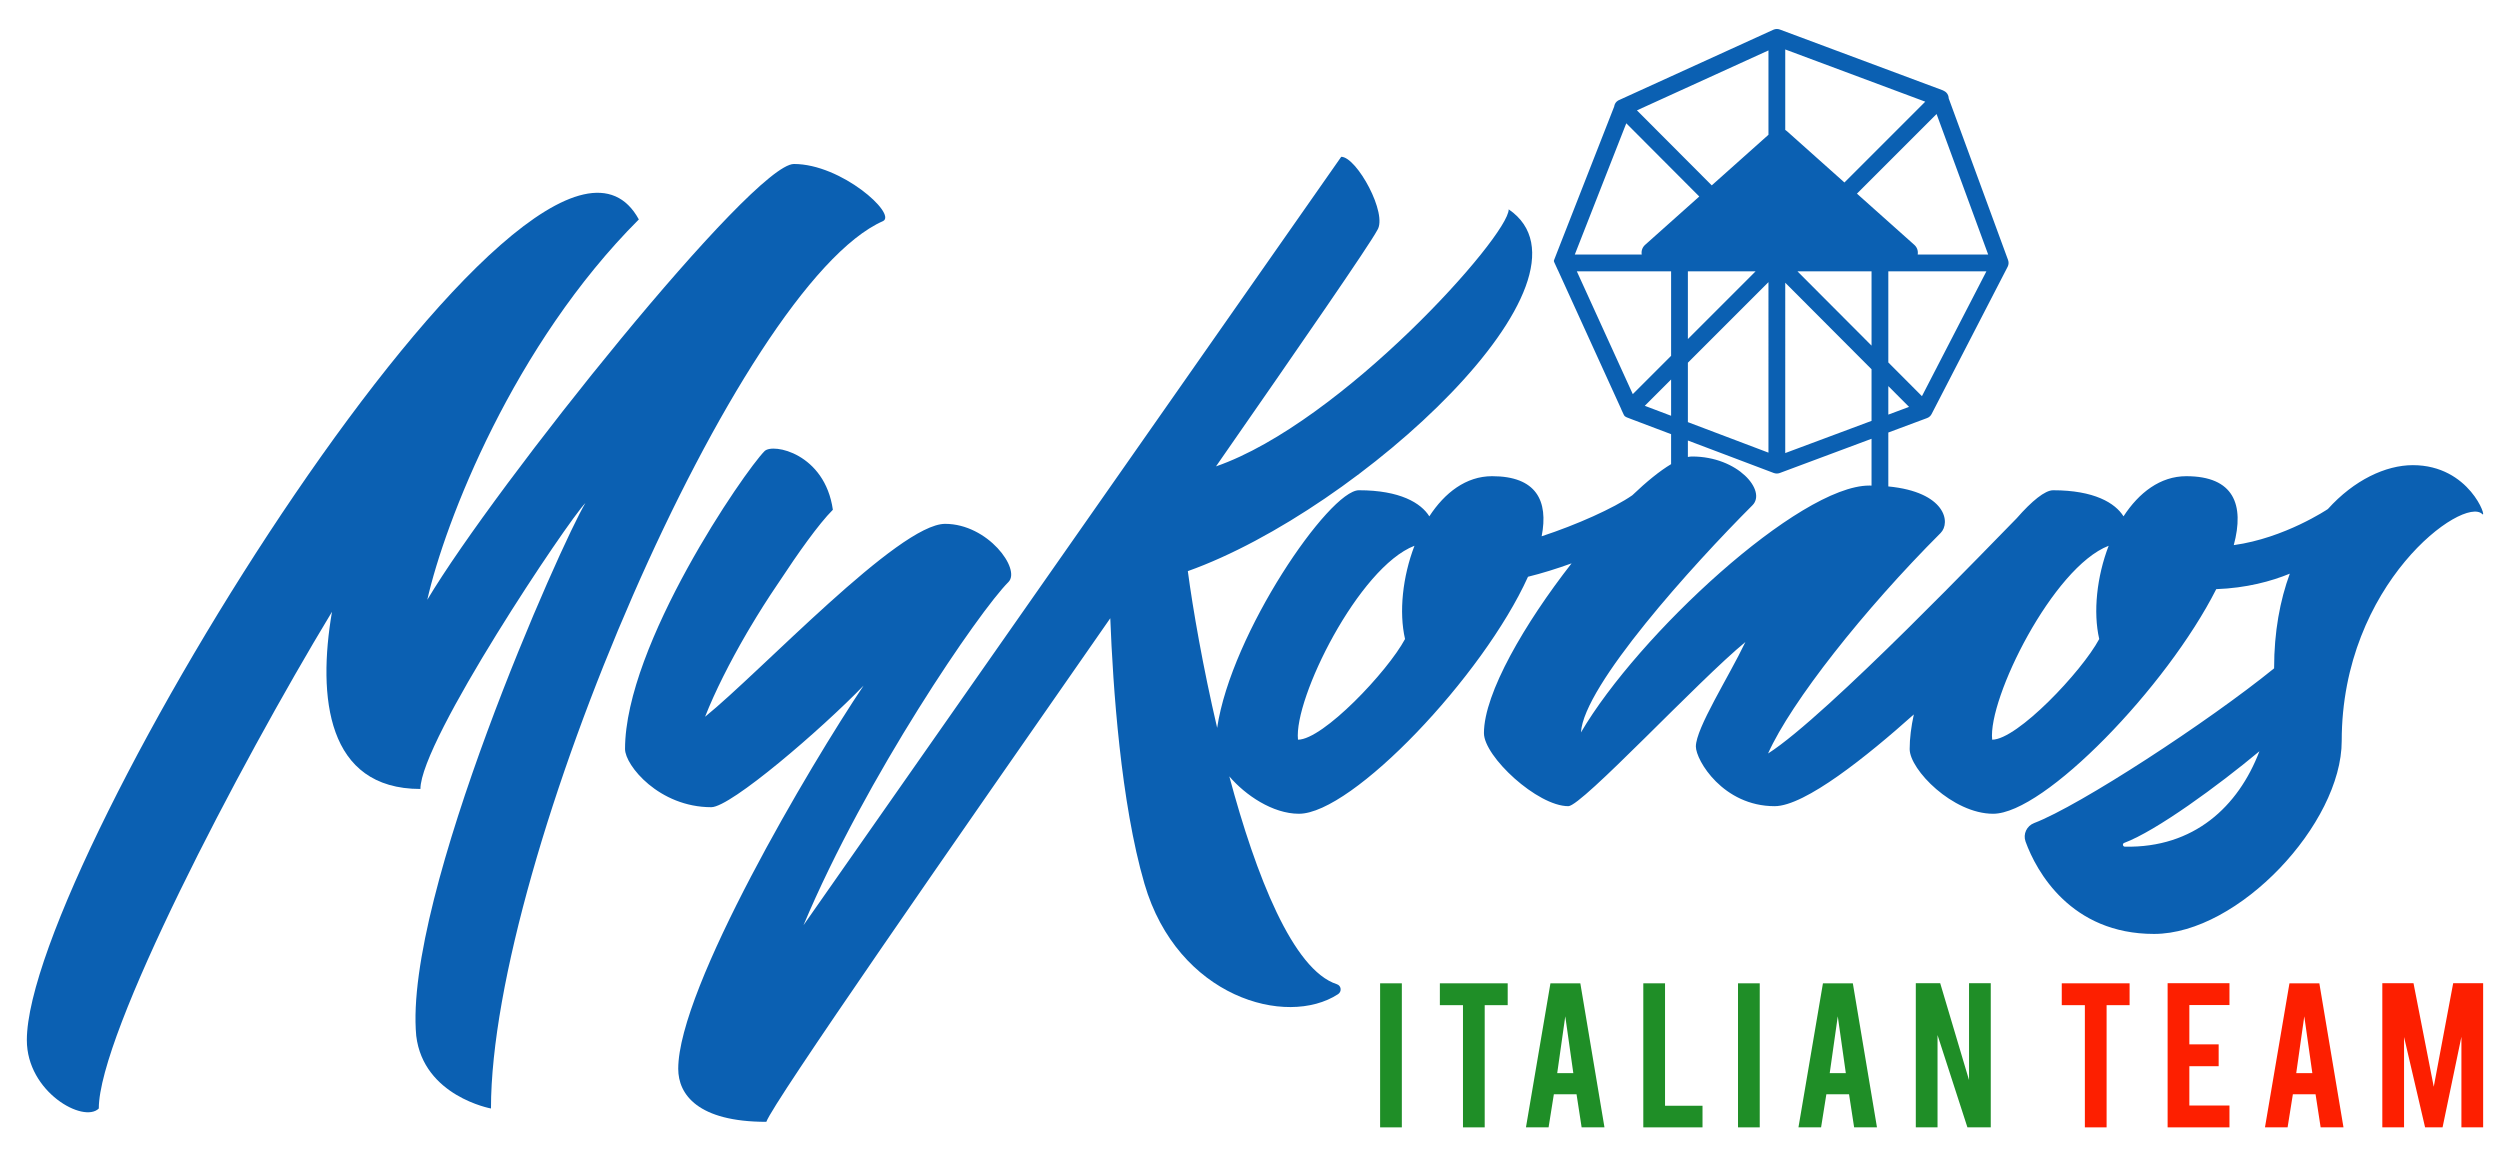
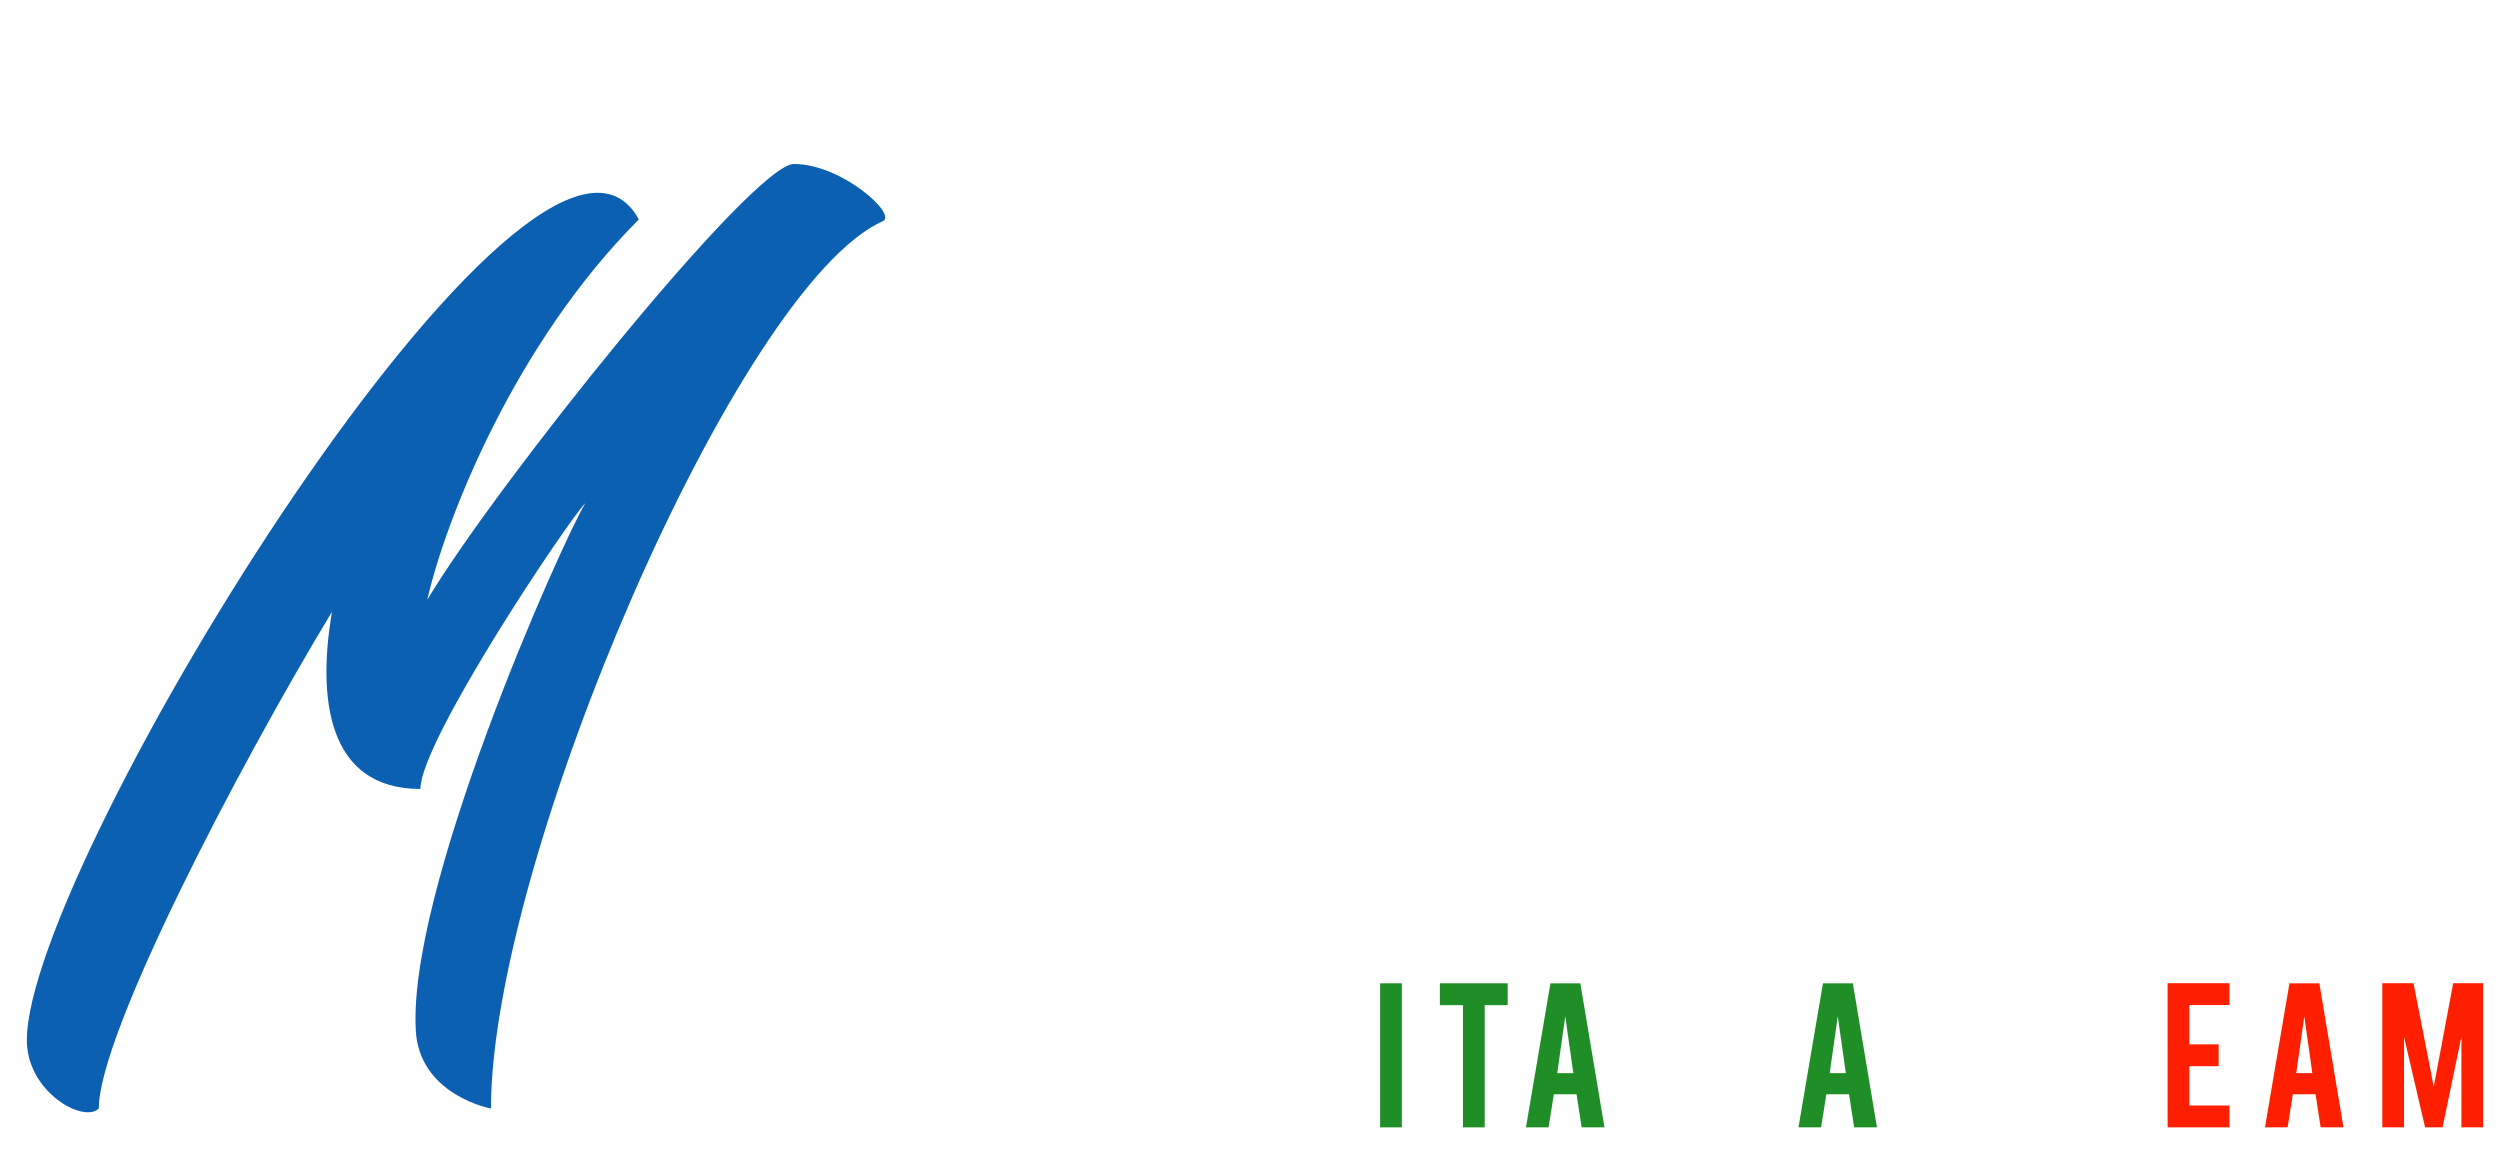
<svg xmlns="http://www.w3.org/2000/svg" version="1.1" x="0px" y="0px" width="1178.941px" height="553.753px" viewBox="0 0 1178.941 553.753" enable-background="new 0 0 1178.941 553.753" xml:space="preserve">
  <g id="Logo">
    <g>
      <path fill="#0B60B2" d="M416.468,104.24c6.442-3.411-19.706-26.907-42.066-26.907c-19.359,0-140.689,151.491-172.904,205.515    c8.327-36.844,40.719-120.323,99.763-179.366C253.69,16.466,12.658,406.8,12.658,490.509c0,24.513,26.811,39.348,33.929,32.231    c0-35.007,65.417-160.517,109.966-234.228c-6.874,40.197-2.507,83.545,41.706,83.545c0-22.751,69.901-126.943,77.814-134.856    c-10.991,18.042-85.849,185.752-79.793,251.248c3.418,28.488,35.251,34.291,35.251,34.291    C231.531,405.899,348.254,134.179,416.468,104.24z" />
-       <path fill="#0B60B2" d="M1137.846,219.356c-12.796,0-27.737,7.005-40.113,20.735c0-0.002-0.001-0.013-0.001-0.013    s-20.32,13.686-44.338,16.99c5.109-19.062,0.077-32.506-22.402-32.506c-12.272,0-22.339,7.788-29.593,18.93    c-3.917-6.285-13.804-12.297-33.199-12.297c-3.799,0-9.999,5.002-17.142,13.177c-0.002,0.002-0.004,0.003-0.006,0.005    c-9.087,9.087-89.599,93.387-117.278,110.959c10.851-24.273,45.244-67.85,81.362-103.967c4.944-4.944,2.362-19.367-24.648-21.976    v-25.423l18.272-6.816c0.006-0.002,0.011-0.006,0.017-0.008c0.198-0.074,0.387-0.172,0.574-0.279    c0.025-0.015,0.052-0.025,0.077-0.041c0.007-0.004,0.014-0.007,0.021-0.011c0.011-0.007,0.024-0.011,0.035-0.018    c0.18-0.113,0.348-0.25,0.512-0.396c0.036-0.032,0.077-0.059,0.112-0.092c0.023-0.022,0.051-0.037,0.074-0.06    c0.022-0.022,0.036-0.049,0.058-0.071c0.01-0.01,0.017-0.023,0.027-0.033c0.081-0.088,0.151-0.181,0.223-0.274    c0.04-0.051,0.086-0.098,0.123-0.151c0.085-0.122,0.154-0.25,0.224-0.379c0.016-0.029,0.04-0.049,0.055-0.078l35.865-69.456    c0.014-0.027,0.019-0.055,0.032-0.082c0.062-0.127,0.107-0.26,0.154-0.392c0.041-0.113,0.089-0.224,0.119-0.339    c0.033-0.125,0.047-0.254,0.068-0.382c0.02-0.125,0.047-0.25,0.055-0.375c0.008-0.123-0.004-0.247-0.008-0.371    c-0.004-0.133-0.003-0.265-0.02-0.396c-0.015-0.113-0.048-0.224-0.073-0.336c-0.032-0.144-0.062-0.287-0.109-0.426    c-0.009-0.027-0.011-0.054-0.021-0.08l-27.997-76.244c-0.009-0.997-0.391-1.992-1.154-2.754c-0.285-0.285-0.61-0.5-0.948-0.68    c-0.087-0.057-0.184-0.101-0.276-0.151c-0.118-0.064-0.235-0.125-0.359-0.177c-0.048-0.02-0.089-0.05-0.138-0.068l-76.768-28.635    c-0.104-0.039-0.214-0.057-0.321-0.087c-0.113-0.032-0.224-0.07-0.341-0.091c-0.036-0.007-0.07-0.017-0.106-0.023    c-0.072-0.012-0.143-0.008-0.215-0.015c-0.056-0.006-0.112-0.008-0.168-0.012c-0.081-0.005-0.158-0.024-0.24-0.024    c-0.015,0-0.029,0.004-0.044,0.004c-0.036,0-0.071-0.001-0.107,0.001c-0.081,0.003-0.159,0.022-0.239,0.03    c-0.05,0.005-0.099,0.012-0.148,0.019c-0.099,0.014-0.2,0.017-0.296,0.038c-0.027,0.006-0.055,0.011-0.082,0.018    c-0.085,0.02-0.165,0.058-0.248,0.084c-0.01,0.003-0.019,0.007-0.029,0.01c-0.133,0.042-0.268,0.078-0.394,0.133    c-0.018,0.008-0.037,0.011-0.055,0.019l-72.482,33.034c-0.537,0.19-1.044,0.487-1.474,0.918c-0.605,0.607-0.963,1.363-1.091,2.149    c-0.004,0.026-0.006,0.052-0.01,0.078c-0.01,0.018-0.025,0.025-0.025,0.074l-26.826,68.49l-1.504,3.878    c-0.079,0.158-0.119,0.277-0.119,0.435c0.04,0.198,0.119,0.396,0.198,0.594l1.702,3.719l0.039,0.04l29.873,65.562    c0,0.04,0,0.04,0,0.079l1.068,2.295c0.079,0.198,0.158,0.356,0.277,0.514c0.079,0.119,0.158,0.237,0.277,0.356    c0.277,0.237,0.633,0.435,0.989,0.594l2.255,0.87l18.622,7.042v14.143c-5.314,3.167-11.595,8.269-18.328,14.705    c-8.748,6.071-26.148,13.864-42.713,19.312c3.29-16.825-2.573-28.34-23.378-28.34c-12.272,0-22.339,7.788-29.593,18.93    c-3.917-6.285-13.804-12.297-33.199-12.297c-13.948,0-60.236,67.357-66.857,112.049c-6.72-28.742-11.462-56.152-13.829-73.912    c81.268-28.97,199.195-137.884,151.317-170.606c0,12.652-78.709,100.593-138.034,121.209    c40.818-58.706,72.245-104.245,76.001-111.293c5.245-7.666-9.683-34.697-16.945-34.697L378.912,436.301    c29.456-70.064,82.89-148.102,96.656-161.842c5.975-6.014-9.694-27.42-29.872-27.42c-21.841,0-86.651,69.479-113.2,90.964    c4.589-11.712,11.712-25.798,19.585-39.329c0.436-0.712,0.95-1.583,1.543-2.612c4.155-7.003,8.467-13.809,12.662-19.981    c0.474-0.673,0.91-1.345,1.385-2.057c8.428-12.82,18.319-26.866,25.085-33.632c-3.759-26.549-28.29-31.574-32.207-27.657    c-9.457,9.496-65.799,91.28-65.799,140.501c0,7.676,16.064,27.42,40.675,27.42c9.219,0,51.991-36.797,71.814-57.332    c-24.966,37.153-87.403,142.598-87.403,180.701c0,12.102,9.252,24.995,41.506,25.006c0.006,0.003,0.03,0.014,0.03,0.014    c0.001-0.004,0.004-0.01,0.006-0.014c0.001,0,0.002,0,0.003,0c0-0.001-0.001-0.003-0.001-0.004    c3.403-9.406,86.195-128.362,162.203-237.481c1.24,32.238,4.959,86.96,16.118,125.219c15.622,53.561,66.998,67.896,91.279,52.076    c1.883-1.227,1.569-4.024-0.569-4.715c-20.689-6.681-38.154-51.196-50.699-98.004c7.526,8.829,20.457,17.631,32.831,17.631    c25.119,0,86.799-64.848,108.02-111.766c6.453-1.58,13.543-3.791,20.564-6.325c-22.02,28.169-41.339,61.287-41.339,80.062    c0,11.055,25.205,34.453,39.798,34.453c6.387,0,61.606-59.51,83.494-77.409c-7.819,16.403-23.355,40.616-23.355,49.278    c0,6.463,12.824,28.131,37.145,28.131c14.318,0,43.804-23.739,65.641-43.269c-1.258,5.786-1.964,11.29-1.964,16.333    c0,9.728,20.341,30.512,39.356,30.512c24.091,0,81.81-59.648,105.216-105.921c14.285-0.526,25.982-3.727,34.689-7.307    c-4.603,12.574-7.397,27.402-7.397,44.472c0,0.061-0.003,0.121-0.003,0.182c-31.073,25.221-91.643,64.746-113.169,72.96    c-3.508,1.339-5.315,5.206-4.039,8.737c5.114,14.158,21.434,43.545,60.581,43.545c39.851,0,88.51-52.015,88.51-91.027    c0-74.248,57.469-115.776,66.278-106.967C1173.082,244.944,1164.692,219.356,1137.846,219.356z M612.099,348.819    c-2.028-19.469,28.683-81.342,54.937-91.45c-5.602,14.585-7.377,31.277-4.451,43.98    C654.294,316.802,623.887,348.819,612.099,348.819z M906.343,186.824l-15.855-15.9v-42.977h46.257L906.343,186.824z     M882.575,127.946v35.042l-34.943-35.042H882.575z M904.341,120.033c0.27-1.586-0.185-3.308-1.614-4.583L875.69,91.32    l37.553-37.553l24.333,66.266H904.341z M869.794,86.058l-27.16-24.239c-0.238-0.212-0.491-0.398-0.755-0.557l0.001-37.942    l66.025,24.627L869.794,86.058z M833.966,63.551L807.22,87.42l-35.278-35.378l62.025-28.268L833.966,63.551z M827.906,127.946    l-31.941,31.941v-31.941H827.906z M833.965,133.046l-0.001,80.411l-37.998-14.391v-28.02L833.965,133.046z M841.876,213.656    l0.001-80.332l40.697,40.812v24.339L841.876,213.656z M890.488,182.072l9.777,9.804l-9.777,3.647V182.072z M766.898,58.187v-0.04    l0.005-0.012l34.436,34.533l-25.526,22.78c-1.428,1.275-1.883,2.997-1.613,4.583h-31.558l0.001-0.003L766.898,58.187z     M743.594,127.946h44.458v39.855l-18.068,18.068L743.594,127.946z M775.642,191.369L775.642,191.369l12.41-12.41v17.11    L775.642,191.369z M745.538,345.4c1.27-22.057,52.645-78.898,80.878-107.131c6.773-6.773-6.794-22.994-28.462-22.994    c-0.621,0-1.289,0.083-1.989,0.221v-7.762l40.53,15.327c0.063,0.023,0.131,0.032,0.196,0.051c0.094,0.031,0.192,0.052,0.289,0.076    c0.011,0.002,0.021,0.006,0.032,0.008c0.048,0.011,0.093,0.028,0.142,0.037c0.02,0.004,0.04,0.005,0.061,0.008    c0.232,0.042,0.466,0.071,0.705,0.071c0.249,0,0.5-0.029,0.751-0.078c0.091-0.018,0.176-0.049,0.265-0.073    c0.123-0.033,0.246-0.056,0.367-0.101l43.272-16.142v22.078c-0.352-0.003-0.687-0.016-1.046-0.016    C848.546,228.983,772.516,299.327,745.538,345.4z M939.457,348.819c-2.028-19.469,28.683-81.342,54.938-91.45    c-5.602,14.585-7.377,31.277-4.451,43.98C981.653,316.802,951.246,348.819,939.457,348.819z M1002.036,399.27    c-1.01-0.02-1.269-1.423-0.323-1.776c15.088-5.621,44.38-27.05,63.782-43.23C1055.511,380.411,1034.599,399.929,1002.036,399.27z" />
      <rect x="650.827" y="463.709" fill="#1F8E27" width="10.247" height="67.929" />
      <polygon fill="#1F8E27" points="679.007,474.009 689.905,474.009 689.905,531.638 700.15,531.638 700.15,474.009 710.993,474.009     710.993,463.709 679.007,463.709   " />
      <path fill="#1F8E27" d="M731.152,463.709l-11.549,67.929h10.67l2.489-15.613h10.698l2.398,15.613h10.772l-11.384-67.929H731.152z     M734.35,506.05l3.795-26.782l3.795,26.782H734.35z" />
-       <polygon fill="#1F8E27" points="785.191,463.709 774.944,463.709 774.944,531.638 802.864,531.638 802.864,521.445     785.191,521.445   " />
-       <rect x="819.603" y="463.709" fill="#1F8E27" width="10.247" height="67.929" />
      <path fill="#1F8E27" d="M859.658,463.709l-11.549,67.929h10.67l2.489-15.613h10.698l2.398,15.613h10.772l-11.384-67.929H859.658z     M862.856,506.05l3.795-26.782l3.795,26.782H862.856z" />
-       <polygon fill="#1F8E27" points="928.551,509.344 914.953,463.654 903.449,463.654 903.449,531.638 913.696,531.638     913.696,488.104 927.791,531.638 938.796,531.638 938.796,463.654 928.551,463.654   " />
-       <polygon fill="#FD1F00" points="972.278,474.009 983.175,474.009 983.175,531.638 993.421,531.638 993.421,474.009     1004.264,474.009 1004.264,463.709 972.278,463.709   " />
      <polygon fill="#FD1F00" points="1022.197,531.638 1051.364,531.638 1051.364,521.337 1032.444,521.337 1032.444,502.796     1046.268,502.796 1046.268,492.496 1032.444,492.496 1032.444,473.955 1051.364,473.955 1051.364,463.654 1022.197,463.654   " />
      <path fill="#FD1F00" d="M1079.654,463.709l-11.549,67.929h10.67l2.489-15.613h10.698l2.398,15.613h10.772l-11.384-67.929H1079.654    z M1082.851,506.05l3.795-26.782l3.795,26.782H1082.851z" />
      <polygon fill="#FD1F00" points="1147.698,512.49 1138.149,463.654 1123.445,463.654 1123.445,531.638 1133.692,531.638     1133.692,489.027 1143.613,531.638 1151.854,531.638 1160.744,488.918 1160.744,531.638 1170.99,531.638 1170.99,463.654     1156.865,463.654   " />
    </g>
  </g>
  <g id="Social">
</g>
  <g id="testo">
</g>
</svg>